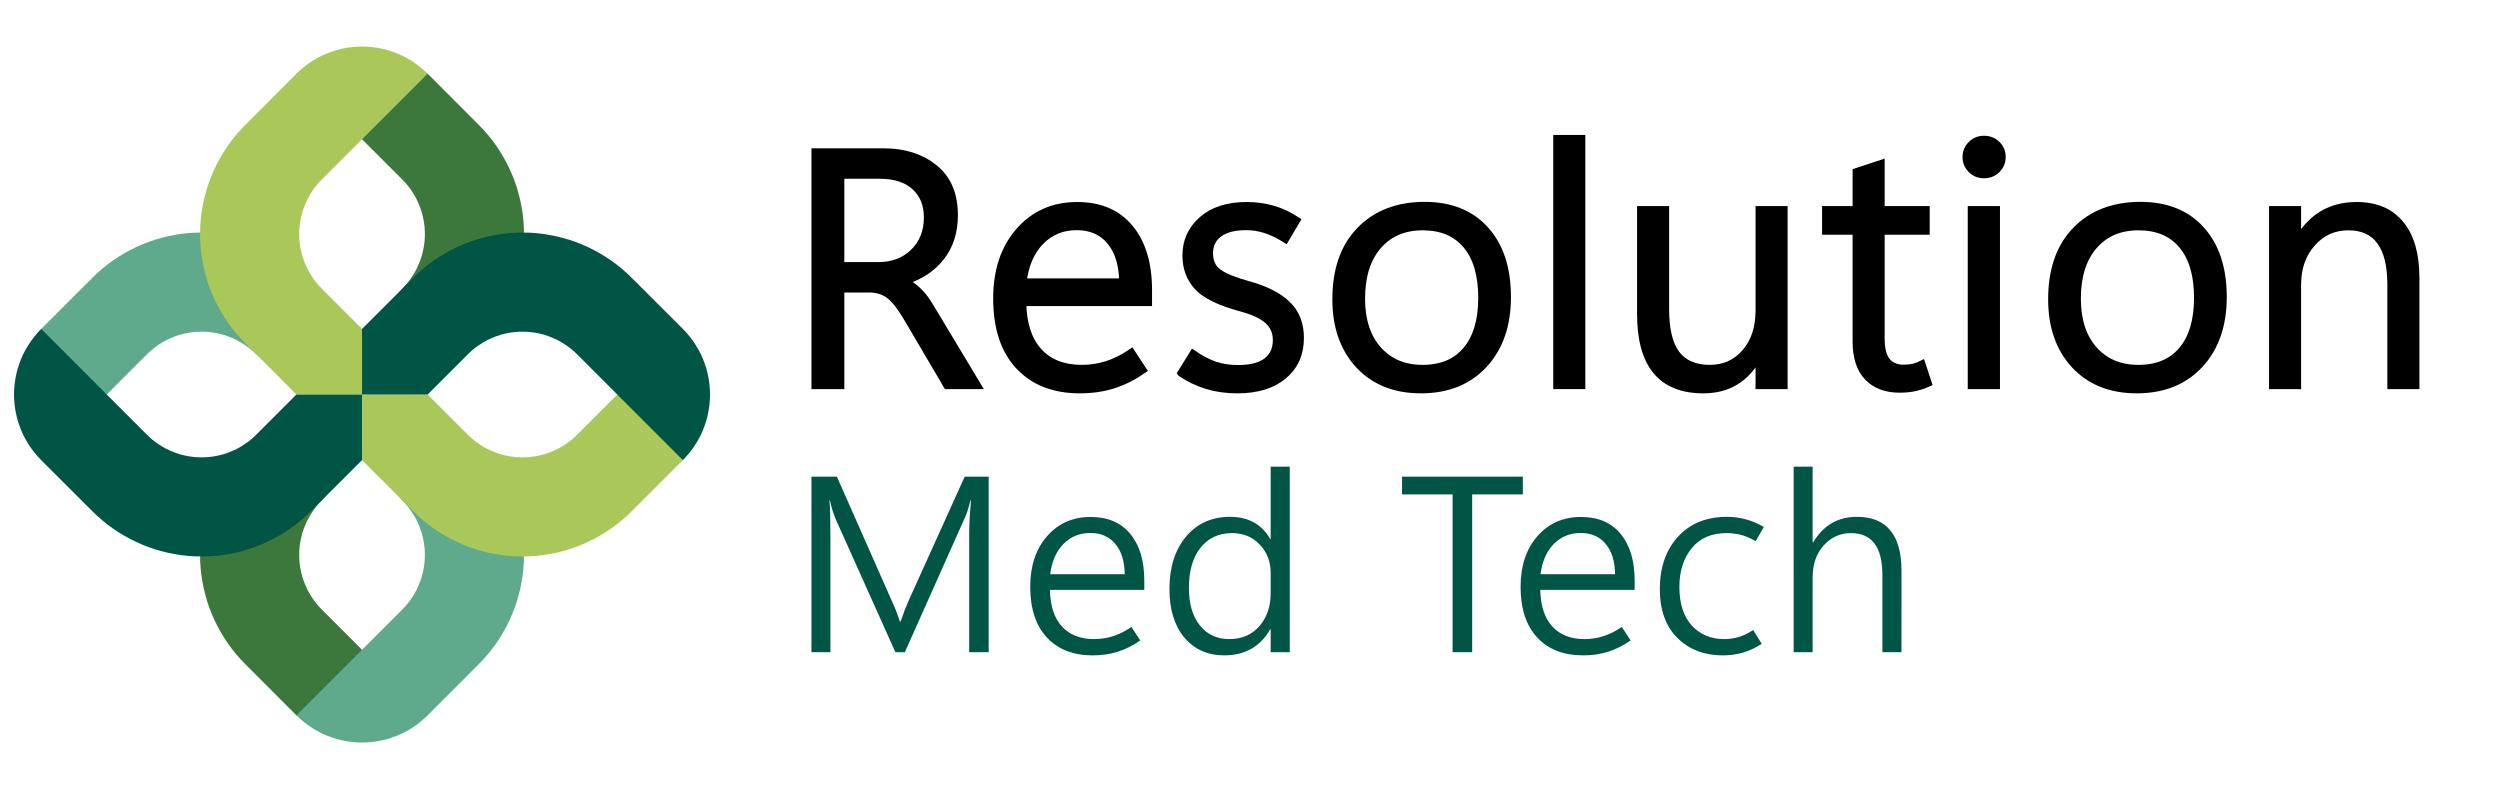
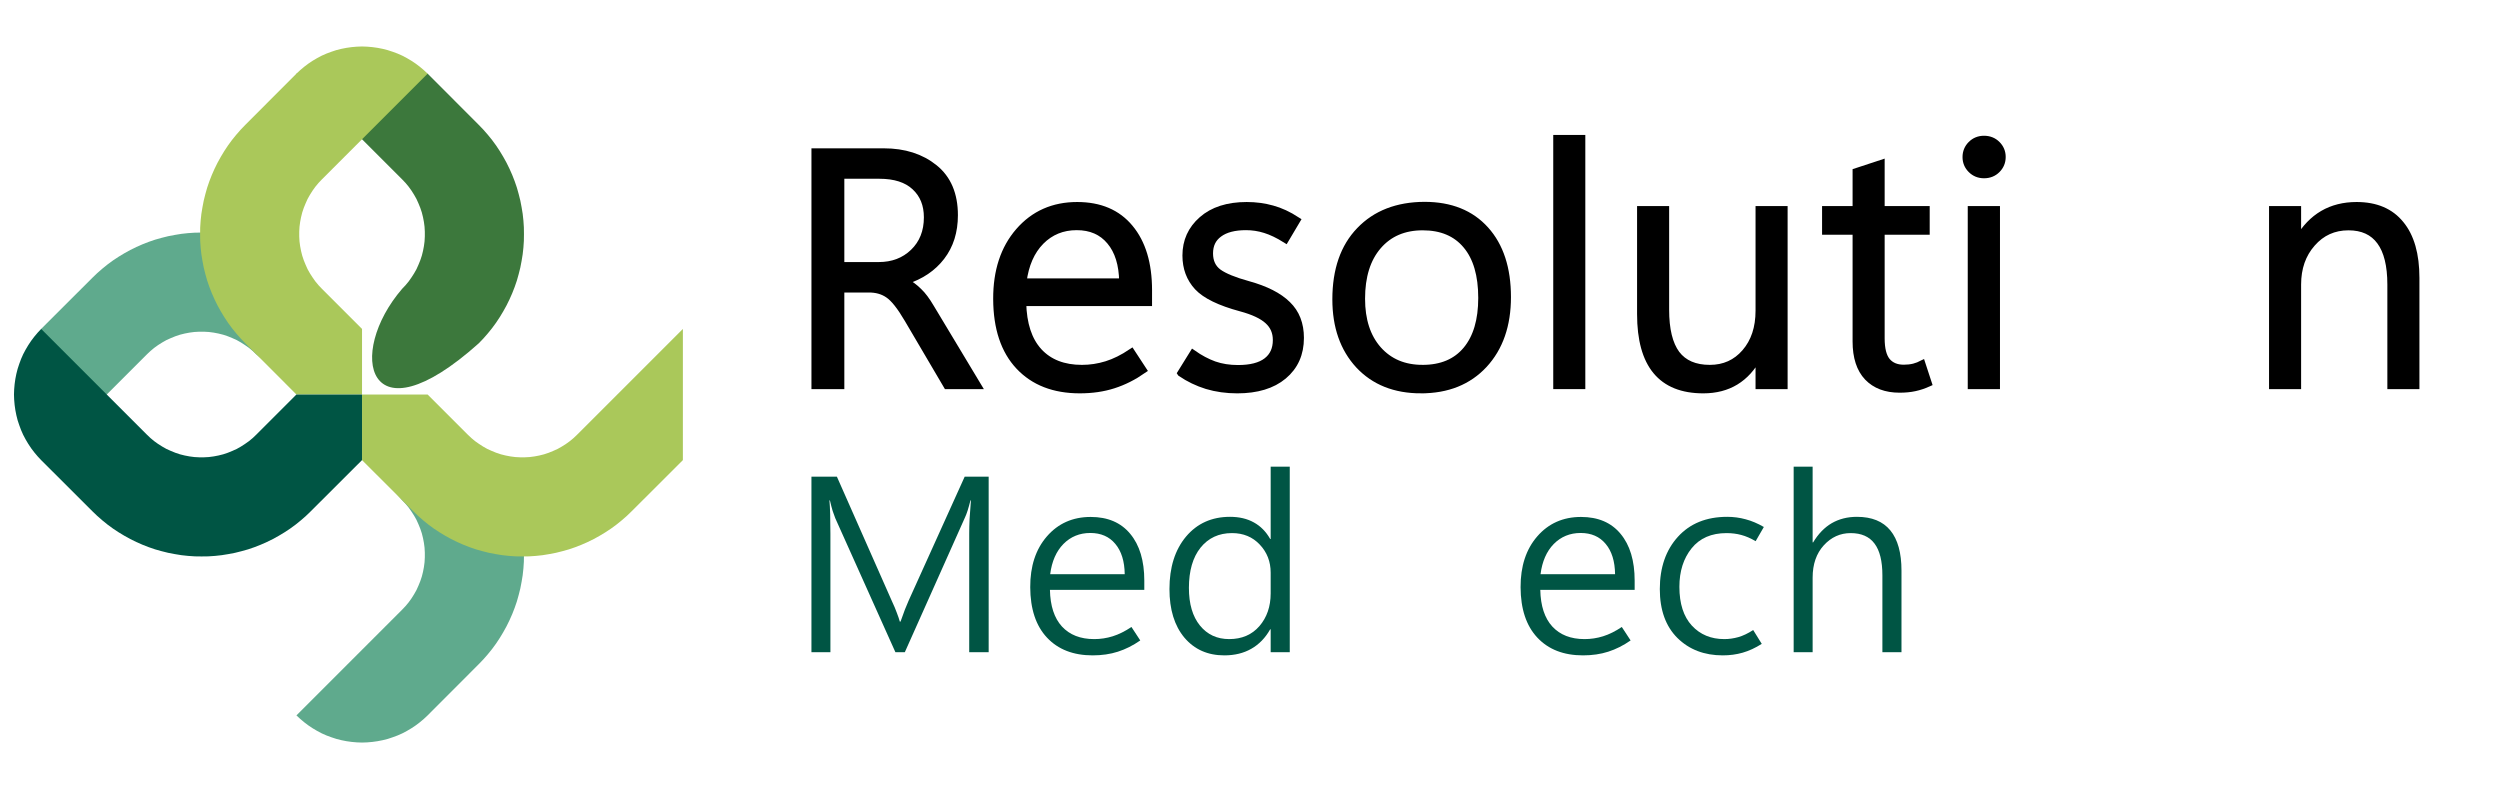
<svg xmlns="http://www.w3.org/2000/svg" id="svg1" width="190mm" height="60mm" viewBox="0 0 718.111 226.772" xml:space="preserve">
  <defs id="defs1" />
  <g id="g1" transform="translate(-75.591,-75.591)">
    <g id="g1958" transform="translate(-136.063,-207.874)">
      <g aria-label="Resolution" id="text11" style="font-size:113.333px;line-height:1.6;font-family:'Segoe UI';-inkscape-font-specification:'Segoe UI, Normal';text-align:center;letter-spacing:-1px;word-spacing:0px;text-anchor:middle;stroke:#000000;stroke-width:1.945">
        <path d="m 492.539,394.262 h -8.906 l -11.25,-19.125 q -3.188,-5.438 -5.578,-7.031 -2.344,-1.641 -5.766,-1.594 h -7.828 v 27.75 h -7.5 v -67.219 h 19.828 q 8.766,0 14.531,4.641 5.766,4.641 5.766,13.594 0,7.078 -3.75,11.953 -3.703,4.828 -10.266,6.938 v 0.188 q 2.109,1.172 3.75,2.812 1.688,1.594 3.469,4.641 z m -39.328,-60.422 v 25.875 h 10.828 q 6.047,0 9.984,-3.797 3.984,-3.844 3.984,-10.031 0,-5.484 -3.562,-8.766 -3.516,-3.281 -10.219,-3.281 z" style="font-size:96px;font-family:'Segoe UI Variable';-inkscape-font-specification:'Segoe UI Variable, @opsz=5.0';font-variation-settings:'opsz' 5" id="path575" />
        <path d="m 541.601,370.402 h -36.141 q 0.188,9.188 4.594,14.016 4.453,4.828 12.375,4.828 3.609,0 7.078,-1.078 3.469,-1.078 7.172,-3.562 l 3.375,5.156 q -4.172,2.906 -8.578,4.312 -4.359,1.406 -9.656,1.406 -11.109,0 -17.484,-6.797 -6.375,-6.797 -6.422,-19.312 -0.047,-12.047 6.375,-19.453 6.469,-7.453 16.781,-7.453 9.797,0 15.141,6.469 5.391,6.469 5.391,17.906 z m -7.5,-6 q -0.094,-7.453 -3.609,-11.625 -3.469,-4.172 -9.562,-4.172 -6.141,0 -10.312,4.219 -4.125,4.219 -5.062,11.578 z" style="font-size:96px;font-family:'Segoe UI Variable';-inkscape-font-specification:'Segoe UI Variable, @opsz=5.0';font-variation-settings:'opsz' 5" id="path577" />
        <path d="m 550.82,390.652 3.516,-5.672 q 3,2.109 6.094,3.234 3.094,1.078 6.844,1.078 5.438,0 8.203,-2.109 2.766,-2.109 2.766,-6.047 0,-3.375 -2.391,-5.531 -2.391,-2.203 -7.781,-3.656 -9.047,-2.438 -12.422,-6.047 -3.375,-3.656 -3.375,-9.047 0,-6.188 4.641,-10.266 4.688,-4.125 12.844,-4.125 3.891,0 7.359,0.984 3.469,0.938 7.078,3.281 l -3.281,5.531 q -3.141,-1.969 -5.859,-2.812 -2.672,-0.844 -5.484,-0.844 -5.016,0 -7.734,2.016 -2.719,1.969 -2.719,5.625 0,3.562 2.531,5.438 2.531,1.828 8.484,3.469 7.641,2.109 11.344,5.766 3.75,3.609 3.75,9.609 0,6.844 -4.875,10.922 -4.828,4.031 -13.312,4.031 -4.641,0 -8.719,-1.219 -4.078,-1.266 -7.5,-3.609 z" style="font-size:96px;font-family:'Segoe UI Variable';-inkscape-font-specification:'Segoe UI Variable, @opsz=5.0';font-variation-settings:'opsz' 5" id="path579" />
        <path d="m 619.805,395.48 q -11.203,0 -17.859,-7.125 -6.609,-7.172 -6.609,-18.891 0,-12.703 6.891,-19.828 6.891,-7.172 18.609,-7.219 11.203,0 17.531,7.031 6.328,7.031 6.328,19.359 0,12.094 -6.75,19.406 -6.75,7.266 -18.141,7.266 z m 0.469,-6.234 q 8.156,0 12.562,-5.297 4.406,-5.297 4.406,-14.906 0,-9.844 -4.406,-15.094 -4.406,-5.297 -12.516,-5.297 -8.062,0 -12.797,5.484 -4.734,5.484 -4.734,15.141 0,9.188 4.734,14.578 4.781,5.391 12.75,5.391 z" style="font-size:96px;font-family:'Segoe UI Variable';-inkscape-font-specification:'Segoe UI Variable, @opsz=5.0';font-variation-settings:'opsz' 5" id="path581" />
        <path d="m 658.789,394.262 v -71.062 h 7.266 v 71.062 z" style="font-size:96px;font-family:'Segoe UI Variable';-inkscape-font-specification:'Segoe UI Variable, @opsz=5.0';font-variation-settings:'opsz' 5" id="path583" />
        <path d="m 724.164,394.262 h -7.266 v -8.297 h -0.234 q -2.531,4.734 -6.469,7.125 -3.938,2.391 -9.281,2.391 -9.047,0 -13.547,-5.438 -4.5,-5.438 -4.5,-16.359 V 343.637 h 7.266 v 28.781 q 0,8.531 3.094,12.703 3.141,4.125 9.562,4.125 6.188,0 10.125,-4.547 3.984,-4.594 3.984,-12 v -29.062 h 7.266 z" style="font-size:96px;font-family:'Segoe UI Variable';-inkscape-font-specification:'Segoe UI Variable, @opsz=5.0';font-variation-settings:'opsz' 5" id="path585" />
        <path d="m 765.586,393.558 q -1.969,0.891 -3.938,1.312 -1.922,0.422 -4.359,0.422 -5.859,0 -9.188,-3.469 -3.328,-3.516 -3.328,-10.266 v -31.641 h -8.766 v -6.281 h 8.766 v -10.875 l 7.266,-2.391 v 13.266 h 12.938 v 6.281 h -12.938 v 30.75 q 0,4.5 1.641,6.516 1.688,2.016 4.828,2.016 1.547,0 2.906,-0.328 1.359,-0.375 2.344,-0.891 z" style="font-size:96px;font-family:'Segoe UI Variable';-inkscape-font-specification:'Segoe UI Variable, @opsz=5.0';font-variation-settings:'opsz' 5" id="path587" />
        <path d="m 781.555,333.699 q -2.203,0 -3.703,-1.5 -1.5,-1.5 -1.5,-3.609 0,-2.156 1.5,-3.656 1.5,-1.5 3.703,-1.5 2.25,0 3.75,1.5 1.5,1.5 1.5,3.609 0,2.156 -1.5,3.656 -1.5,1.5 -3.75,1.5 z m 3.609,60.562 h -7.312 v -50.625 h 7.312 z" style="font-size:96px;font-family:'Segoe UI Variable';-inkscape-font-specification:'Segoe UI Variable, @opsz=5.0';font-variation-settings:'opsz' 5" id="path589" />
-         <path d="m 825.414,395.48 q -11.203,0 -17.859,-7.125 -6.609,-7.172 -6.609,-18.891 0,-12.703 6.891,-19.828 6.891,-7.172 18.609,-7.219 11.203,0 17.531,7.031 6.328,7.031 6.328,19.359 0,12.094 -6.75,19.406 -6.75,7.266 -18.141,7.266 z m 0.469,-6.234 q 8.156,0 12.562,-5.297 4.406,-5.297 4.406,-14.906 0,-9.844 -4.406,-15.094 -4.406,-5.297 -12.516,-5.297 -8.062,0 -12.797,5.484 -4.734,5.484 -4.734,15.141 0,9.188 4.734,14.578 4.781,5.391 12.75,5.391 z" style="font-size:96px;font-family:'Segoe UI Variable';-inkscape-font-specification:'Segoe UI Variable, @opsz=5.0';font-variation-settings:'opsz' 5" id="path591" />
        <path d="m 905.648,394.262 h -7.266 v -29.062 q 0,-8.25 -3.047,-12.375 -3.047,-4.172 -9.094,-4.172 -6.328,0 -10.453,4.734 -4.125,4.688 -4.125,11.812 v 29.062 h -7.266 v -50.625 h 7.266 v 8.578 h 0.188 q 2.859,-4.875 7.031,-7.312 4.172,-2.438 9.703,-2.438 8.297,0 12.656,5.391 4.406,5.344 4.406,15.422 z" style="font-size:96px;font-family:'Segoe UI Variable';-inkscape-font-specification:'Segoe UI Variable, @opsz=5.0';font-variation-settings:'opsz' 5" id="path593" />
      </g>
      <path d="m 495.645,470.803 h -5.59 v -34.031 q 0,-1.863 0.105,-4.254 0.141,-2.391 0.387,-5.309 h -0.141 q -0.422,1.688 -0.809,2.918 -0.387,1.195 -0.738,1.934 l -17.297,38.742 h -2.707 l -17.262,-38.461 q -0.352,-0.879 -0.773,-2.145 -0.387,-1.301 -0.773,-2.988 h -0.141 q 0.141,1.512 0.211,3.902 0.07,2.391 0.07,5.625 v 34.066 h -5.449 v -50.414 h 7.312 l 15.82,35.789 q 0.879,1.863 1.406,3.34 0.562,1.441 0.844,2.496 h 0.211 q 0.703,-2.004 1.266,-3.48 0.598,-1.512 1.055,-2.531 l 16.102,-35.613 h 6.891 z" style="font-weight:normal;font-size:72px;line-height:1.6;font-family:'Segoe UI Variable';-inkscape-font-specification:'Segoe UI Variable, @opsz=5.0';font-variation-settings:'opsz' 5;text-align:center;letter-spacing:-1px;word-spacing:5px;text-anchor:middle;fill:#005544;stroke-width:1.945" id="path643" />
      <path d="m 540.348,452.909 h -27.105 q 0.141,6.891 3.445,10.512 3.34,3.621 9.281,3.621 2.707,0 5.309,-0.809 2.602,-0.809 5.379,-2.672 l 2.531,3.867 q -3.129,2.18 -6.434,3.234 -3.27,1.055 -7.242,1.055 -8.332,0 -13.113,-5.098 -4.781,-5.098 -4.816,-14.484 -0.035,-9.035 4.781,-14.59 4.852,-5.59 12.586,-5.59 7.348,0 11.355,4.852 4.043,4.852 4.043,13.43 z m -5.625,-4.5 q -0.07,-5.59 -2.707,-8.719 -2.602,-3.129 -7.172,-3.129 -4.605,0 -7.734,3.164 -3.094,3.164 -3.797,8.684 z" style="font-weight:normal;font-size:72px;line-height:1.6;font-family:'Segoe UI Variable';-inkscape-font-specification:'Segoe UI Variable, @opsz=5.0';font-variation-settings:'opsz' 5;text-align:center;letter-spacing:-1px;word-spacing:5px;text-anchor:middle;fill:#005544;stroke-width:1.945" id="path645" />
      <path d="m 576.508,464.229 q -2.074,3.691 -5.414,5.59 -3.305,1.898 -7.77,1.898 -7.137,0 -11.461,-5.098 -4.289,-5.133 -4.289,-13.957 0,-9.352 4.746,-15.047 4.781,-5.695 12.656,-5.695 3.973,0 6.855,1.617 2.883,1.582 4.676,4.746 h 0.141 V 417.507 h 5.484 v 53.297 h -5.484 v -6.574 z m -23.344,-11.883 q 0,6.891 3.164,10.793 3.164,3.902 8.402,3.902 5.449,0 8.684,-3.727 3.234,-3.762 3.234,-9.387 v -5.977 q 0,-4.746 -3.129,-8.051 -3.094,-3.305 -7.98,-3.305 -5.66,0 -9.035,4.184 -3.34,4.184 -3.34,11.566 z" style="font-weight:normal;font-size:72px;line-height:1.6;font-family:'Segoe UI Variable';-inkscape-font-specification:'Segoe UI Variable, @opsz=5.0';font-variation-settings:'opsz' 5;text-align:center;letter-spacing:-1px;word-spacing:5px;text-anchor:middle;fill:#005544;stroke-width:1.945" id="path647" />
-       <path d="M 649.082,425.487 H 634.527 v 45.316 h -5.625 v -45.316 h -14.52 v -5.098 h 34.699 z" style="font-weight:normal;font-size:72px;line-height:1.6;font-family:'Segoe UI Variable';-inkscape-font-specification:'Segoe UI Variable, @opsz=5.0';font-variation-settings:'opsz' 5;text-align:center;letter-spacing:-1px;word-spacing:5px;text-anchor:middle;fill:#005544;stroke-width:1.945" id="path649" />
      <path d="m 681.199,452.909 h -27.105 q 0.141,6.891 3.445,10.512 3.34,3.621 9.281,3.621 2.707,0 5.309,-0.809 2.602,-0.809 5.379,-2.672 l 2.531,3.867 q -3.129,2.18 -6.434,3.234 -3.27,1.055 -7.242,1.055 -8.332,0 -13.113,-5.098 -4.781,-5.098 -4.816,-14.484 -0.035,-9.035 4.781,-14.59 4.852,-5.59 12.586,-5.59 7.348,0 11.355,4.852 4.043,4.852 4.043,13.43 z m -5.625,-4.5 q -0.07,-5.59 -2.707,-8.719 -2.602,-3.129 -7.172,-3.129 -4.605,0 -7.734,3.164 -3.094,3.164 -3.797,8.684 z" style="font-weight:normal;font-size:72px;line-height:1.6;font-family:'Segoe UI Variable';-inkscape-font-specification:'Segoe UI Variable, @opsz=5.0';font-variation-settings:'opsz' 5;text-align:center;letter-spacing:-1px;word-spacing:5px;text-anchor:middle;fill:#005544;stroke-width:1.945" id="path651" />
      <path d="m 717.711,468.413 q -2.777,1.758 -5.484,2.531 -2.672,0.773 -5.73,0.773 -7.945,0 -13.008,-4.992 -5.062,-5.027 -5.062,-14.062 0,-9.281 5.203,-15.012 5.203,-5.73 14.168,-5.73 2.707,0 5.273,0.703 2.566,0.668 5.238,2.215 l -2.355,4.078 q -2.145,-1.266 -4.148,-1.793 -1.969,-0.527 -4.219,-0.527 -6.504,0 -10.02,4.359 -3.516,4.359 -3.516,11.074 0,7.242 3.586,11.145 3.586,3.867 9.316,3.867 2.004,0 4.008,-0.562 2.004,-0.562 4.289,-2.039 z" style="font-weight:normal;font-size:72px;line-height:1.6;font-family:'Segoe UI Variable';-inkscape-font-specification:'Segoe UI Variable, @opsz=5.0';font-variation-settings:'opsz' 5;text-align:center;letter-spacing:-1px;word-spacing:5px;text-anchor:middle;fill:#005544;stroke-width:1.945" id="path653" />
      <path d="m 757.844,470.803 h -5.484 v -22.078 q 0,-6.117 -2.25,-9.105 -2.25,-3.023 -6.855,-3.023 -4.535,0 -7.734,3.516 -3.199,3.516 -3.199,9.281 v 21.41 h -5.449 V 417.507 h 5.449 v 21.762 h 0.141 q 2.215,-3.691 5.344,-5.52 3.164,-1.828 7.242,-1.828 6.398,0 9.598,3.902 3.199,3.902 3.199,11.566 z" style="font-weight:normal;font-size:72px;line-height:1.6;font-family:'Segoe UI Variable';-inkscape-font-specification:'Segoe UI Variable, @opsz=5.0';font-variation-settings:'opsz' 5;text-align:center;letter-spacing:-1px;word-spacing:5px;text-anchor:middle;fill:#005544;stroke-width:1.945" id="path655" />
      <g id="g9094-8" transform="matrix(0.529,0,0,0.529,-497.937,196.851)">
        <path d="m 1363.735,342.325 27.779,-27.73 2.615,-2.516 2.763,-2.418 2.862,-2.319 2.961,-2.171 3.059,-2.023 3.108,-1.875 3.207,-1.776 3.306,-1.628 3.355,-1.48 3.405,-1.332 3.454,-1.184 3.503,-0.987 3.553,-0.888 3.602,-0.691 3.602,-0.592 3.651,-0.395 3.651,-0.247 3.651,-0.049 3.7,0.049 3.651,0.247 3.602,0.395 3.651,0.592 3.602,0.691 3.553,0.888 3.503,0.987 3.454,1.184 3.405,1.332 3.355,1.48 3.306,1.628 3.207,1.776 3.108,1.875 3.059,2.023 2.96,2.171 2.862,2.319 2.763,2.418 2.615,2.516 c 54.098,60.701 6.046,72.442 -29.654,41.545 l -1.924,-1.826 -2.023,-1.678 -2.171,-1.53 -2.22,-1.431 -2.27,-1.283 -2.418,-1.086 -2.418,-0.987 -2.517,-0.839 -2.566,-0.641 -2.566,-0.493 -2.615,-0.345 -2.664,-0.148 h -2.615 l -2.664,0.148 -2.615,0.345 -2.566,0.493 -2.566,0.641 -2.516,0.839 -2.418,0.987 -2.418,1.086 -2.27,1.283 -2.27,1.431 -2.122,1.53 -2.023,1.678 -1.924,1.826 -57.433,57.433" style="fill:#5faa8d;fill-opacity:1;stroke:none;stroke-width:0.252;stroke-linecap:round;stroke-linejoin:round;stroke-miterlimit:10;stroke-dasharray:none;stroke-opacity:1" id="path9003-7" />
-         <path d="m 1502.337,552.176 -27.73,-27.779 -2.516,-2.615 -2.418,-2.763 -2.319,-2.862 -2.171,-2.96 -2.023,-3.059 -1.875,-3.108 -1.776,-3.207 -1.628,-3.306 -1.48,-3.355 -1.332,-3.405 -1.184,-3.454 -0.987,-3.503 -0.888,-3.553 -0.691,-3.602 -0.592,-3.602 -0.395,-3.651 -0.247,-3.651 -0.049,-3.651 0.049,-3.701 0.247,-3.651 0.395,-3.602 0.592,-3.651 0.691,-3.602 0.888,-3.553 0.987,-3.503 1.184,-3.454 1.332,-3.405 1.48,-3.355 1.628,-3.306 1.776,-3.207 1.875,-3.108 2.023,-3.059 2.171,-2.96 2.319,-2.862 2.418,-2.763 2.516,-2.615 c 60.006,-54.325 72.092,-6.08 41.545,29.654 l -1.826,1.924 -1.677,2.023 -1.53,2.171 -1.431,2.22 -1.283,2.27 -1.085,2.418 -0.987,2.418 -0.839,2.516 -0.641,2.566 -0.493,2.566 -0.345,2.615 -0.148,2.664 v 2.615 l 0.148,2.664 0.345,2.615 0.493,2.566 0.641,2.566 0.839,2.516 0.987,2.418 1.085,2.418 1.283,2.27 1.431,2.27 1.53,2.122 1.677,2.023 1.826,1.924 57.433,57.433" style="fill:#3c783c;fill-opacity:1;stroke:none;stroke-width:0.252;stroke-linecap:round;stroke-linejoin:round;stroke-miterlimit:10;stroke-dasharray:none;stroke-opacity:1" id="path8827-1" />
        <path d="m 1573.586,203.729 27.73,27.779 2.516,2.615 2.418,2.763 2.319,2.862 2.171,2.96 2.023,3.059 1.875,3.108 1.776,3.207 1.628,3.306 1.48,3.355 1.332,3.405 1.184,3.454 0.987,3.503 0.888,3.553 0.691,3.602 0.592,3.602 0.395,3.651 0.247,3.651 0.049,3.651 -0.049,3.701 -0.247,3.651 -0.395,3.602 -0.592,3.651 -0.691,3.602 -0.888,3.553 -0.987,3.503 -1.184,3.454 -1.332,3.405 -1.48,3.355 -1.628,3.306 -1.776,3.207 -1.875,3.108 -2.023,3.059 -2.171,2.96 -2.319,2.862 -2.418,2.763 -2.516,2.615 c -60.674,54.325 -72.092,5.746 -41.545,-29.654 l 1.826,-1.924 1.678,-2.023 1.53,-2.171 1.431,-2.22 1.283,-2.27 1.085,-2.418 0.987,-2.418 0.839,-2.516 0.641,-2.566 0.493,-2.566 0.345,-2.615 0.148,-2.664 v -2.615 l -0.148,-2.664 -0.345,-2.615 -0.493,-2.566 -0.641,-2.566 -0.839,-2.516 -0.987,-2.418 -1.085,-2.418 -1.283,-2.27 -1.431,-2.27 -1.53,-2.122 -1.678,-2.023 -1.826,-1.924 -57.433,-57.433" style="display:inline;fill:#3c783c;fill-opacity:1;stroke:none;stroke-width:0.252;stroke-linecap:round;stroke-linejoin:round;stroke-miterlimit:10;stroke-dasharray:none;stroke-opacity:1" id="path8537-0" />
        <path d="m 1502.337,203.729 -27.73,27.779 -2.516,2.615 -2.418,2.763 -2.319,2.862 -2.171,2.96 -2.023,3.059 -1.875,3.108 -1.776,3.207 -1.628,3.306 -1.48,3.355 -1.332,3.405 -1.184,3.454 -0.987,3.503 -0.888,3.553 -0.691,3.602 -0.592,3.602 -0.395,3.651 -0.247,3.651 -0.049,3.651 0.049,3.701 0.247,3.651 0.395,3.602 0.592,3.651 0.691,3.602 0.888,3.553 0.987,3.503 1.184,3.454 1.332,3.405 1.48,3.355 1.628,3.306 1.776,3.207 1.875,3.108 2.023,3.059 2.171,2.96 2.319,2.862 2.418,2.763 2.516,2.615 27.73,27.779 h 35.624 v -35.624 l -21.809,-21.809 -1.826,-1.924 -1.677,-2.023 -1.53,-2.171 -1.431,-2.22 -1.283,-2.27 -1.085,-2.418 -0.987,-2.418 -0.839,-2.516 -0.641,-2.566 -0.493,-2.566 -0.345,-2.615 -0.148,-2.664 v -2.615 l 0.148,-2.664 0.345,-2.615 0.493,-2.566 0.641,-2.566 0.839,-2.516 0.987,-2.418 1.085,-2.418 1.283,-2.27 1.431,-2.27 1.53,-2.122 1.677,-2.023 1.826,-1.924 57.433,-57.433 -2.072,-1.924 -2.171,-1.826 -2.22,-1.678 -2.368,-1.579 -2.418,-1.431 -2.516,-1.332 -2.566,-1.135 -2.664,-0.987 -2.714,-0.888 -2.714,-0.691 -2.763,-0.543 -2.812,-0.395 -2.812,-0.247 -2.812,-0.099 -2.812,0.099 -2.812,0.247 -2.812,0.395 -2.763,0.543 -2.763,0.691 -2.664,0.888 -2.664,0.987 -2.566,1.135 -2.517,1.332 -2.418,1.431 -2.368,1.579 -2.22,1.678 -2.171,1.826 -2.072,1.924" style="fill:#aac85a;fill-opacity:1;stroke:none;stroke-width:0.252;stroke-linecap:round;stroke-linejoin:round;stroke-miterlimit:10;stroke-dasharray:none;stroke-opacity:1" id="path4884-9" />
        <path d="m 1573.586,552.176 27.73,-27.779 2.516,-2.615 2.418,-2.763 2.319,-2.862 2.171,-2.96 2.023,-3.059 1.875,-3.108 1.776,-3.207 1.628,-3.306 1.48,-3.355 1.332,-3.405 1.184,-3.454 0.987,-3.503 0.888,-3.553 0.691,-3.602 0.592,-3.602 0.395,-3.651 0.247,-3.651 0.049,-3.651 -0.049,-3.701 -0.247,-3.651 -0.395,-3.602 -0.592,-3.651 -0.691,-3.602 -0.888,-3.553 -0.987,-3.503 -1.184,-3.454 -1.332,-3.405 -1.48,-3.355 -1.628,-3.306 -1.776,-3.207 -1.875,-3.108 -2.023,-3.059 -2.171,-2.96 -2.319,-2.862 -2.418,-2.763 -2.516,-2.615 c -58.576,-55.752 -72.324,-3.802 -41.545,29.654 l 1.826,1.924 1.678,2.023 1.53,2.171 1.431,2.22 1.283,2.27 1.085,2.418 0.987,2.418 0.839,2.516 0.641,2.566 0.493,2.566 0.345,2.615 0.148,2.664 v 2.615 l -0.148,2.664 -0.345,2.615 -0.493,2.566 -0.641,2.566 -0.839,2.516 -0.987,2.418 -1.085,2.418 -1.283,2.27 -1.431,2.27 -1.53,2.122 -1.678,2.023 -1.826,1.924 -57.433,57.433 2.072,1.924 2.171,1.826 2.22,1.678 2.368,1.579 2.418,1.431 2.516,1.332 2.566,1.135 2.664,0.987 2.714,0.888 2.714,0.691 2.763,0.543 2.812,0.395 2.812,0.247 2.812,0.099 2.812,-0.099 2.812,-0.247 2.812,-0.395 2.763,-0.543 2.763,-0.691 2.664,-0.888 2.664,-0.987 2.566,-1.135 2.516,-1.332 2.418,-1.431 2.368,-1.579 2.22,-1.678 2.171,-1.826 2.072,-1.924" style="display:inline;fill:#5faa8d;fill-opacity:1;stroke:none;stroke-width:0.252;stroke-linecap:round;stroke-linejoin:round;stroke-miterlimit:10;stroke-dasharray:none;stroke-opacity:1" id="path8460-7" />
        <path d="m 1712.181,413.577 -27.779,27.73 -2.615,2.516 -2.763,2.418 -2.862,2.319 -2.96,2.171 -3.059,2.023 -3.108,1.875 -3.207,1.776 -3.306,1.628 -3.355,1.48 -3.405,1.332 -3.454,1.184 -3.503,0.987 -3.553,0.888 -3.602,0.691 -3.602,0.592 -3.651,0.395 -3.651,0.247 -3.651,0.049 -3.7,-0.049 -3.651,-0.247 -3.602,-0.395 -3.651,-0.592 -3.602,-0.691 -3.553,-0.888 -3.503,-0.987 -3.454,-1.184 -3.405,-1.332 -3.355,-1.48 -3.306,-1.628 -3.207,-1.776 -3.108,-1.875 -3.059,-2.023 -2.961,-2.171 -2.862,-2.319 -2.763,-2.418 -2.615,-2.516 -27.779,-27.73 v -35.624 h 35.624 l 21.809,21.809 1.924,1.826 2.023,1.678 2.171,1.53 2.22,1.431 2.27,1.283 2.418,1.086 2.418,0.987 2.516,0.839 2.566,0.641 2.566,0.493 2.615,0.345 2.664,0.148 h 2.615 l 2.664,-0.148 2.615,-0.345 2.566,-0.493 2.566,-0.641 2.516,-0.839 2.418,-0.987 2.418,-1.086 2.27,-1.283 2.27,-1.431 2.122,-1.53 2.023,-1.678 1.924,-1.826 57.433,-57.433" style="fill:#aac85a;fill-opacity:1;stroke:none;stroke-width:0.252;stroke-linecap:round;stroke-linejoin:round;stroke-miterlimit:10;stroke-dasharray:none;stroke-opacity:1" id="path8841-6" />
-         <path d="m 1712.181,342.325 -27.779,-27.73 -2.615,-2.516 -2.763,-2.418 -2.862,-2.319 -2.96,-2.171 -3.059,-2.023 -3.108,-1.875 -3.207,-1.776 -3.306,-1.628 -3.355,-1.48 -3.405,-1.332 -3.454,-1.184 -3.503,-0.987 -3.553,-0.888 -3.602,-0.691 -3.602,-0.592 -3.651,-0.395 -3.651,-0.247 -3.651,-0.049 -3.7,0.049 -3.651,0.247 -3.602,0.395 -3.651,0.592 -3.602,0.691 -3.553,0.888 -3.503,0.987 -3.454,1.184 -3.405,1.332 -3.355,1.48 -3.306,1.628 -3.207,1.776 -3.108,1.875 -3.059,2.023 -2.961,2.171 -2.862,2.319 -2.763,2.418 -2.615,2.516 -27.779,27.73 v 35.624 h 35.624 l 21.809,-21.809 1.924,-1.826 2.023,-1.678 2.171,-1.53 2.22,-1.431 2.27,-1.283 2.418,-1.086 2.418,-0.987 2.516,-0.839 2.566,-0.641 2.566,-0.493 2.615,-0.345 2.664,-0.148 h 2.615 l 2.664,0.148 2.615,0.345 2.566,0.493 2.566,0.641 2.516,0.839 2.418,0.987 2.418,1.086 2.27,1.283 2.27,1.431 2.122,1.53 2.023,1.678 1.924,1.826 57.433,57.433 1.924,-2.072 1.826,-2.171 1.678,-2.22 1.579,-2.368 1.431,-2.418 1.332,-2.516 1.135,-2.566 0.987,-2.664 0.888,-2.714 0.691,-2.714 0.543,-2.763 0.395,-2.812 0.247,-2.812 0.099,-2.812 -0.099,-2.812 -0.247,-2.812 -0.395,-2.812 -0.543,-2.763 -0.691,-2.763 -0.888,-2.664 -0.987,-2.664 -1.135,-2.566 -1.332,-2.516 -1.431,-2.418 -1.579,-2.368 -1.678,-2.22 -1.826,-2.171 -1.924,-2.072" style="fill:#005544;fill-opacity:1;stroke:none;stroke-width:0.252;stroke-linecap:round;stroke-linejoin:round;stroke-miterlimit:10;stroke-dasharray:none;stroke-opacity:1" id="path8849-8" />
        <path d="m 1363.735,413.577 27.779,27.73 2.615,2.516 2.763,2.418 2.862,2.319 2.961,2.171 3.059,2.023 3.108,1.875 3.207,1.776 3.306,1.628 3.355,1.48 3.405,1.332 3.454,1.184 3.503,0.987 3.553,0.888 3.602,0.691 3.602,0.592 3.651,0.395 3.651,0.247 3.651,0.049 3.7,-0.049 3.651,-0.247 3.602,-0.395 3.651,-0.592 3.602,-0.691 3.553,-0.888 3.503,-0.987 3.454,-1.184 3.405,-1.332 3.355,-1.48 3.306,-1.628 3.207,-1.776 3.108,-1.875 3.059,-2.023 2.96,-2.171 2.862,-2.319 2.763,-2.418 2.615,-2.516 27.779,-27.73 v -35.624 h -35.624 l -21.809,21.809 -1.924,1.826 -2.023,1.678 -2.171,1.53 -2.22,1.431 -2.27,1.283 -2.418,1.086 -2.418,0.987 -2.517,0.839 -2.566,0.641 -2.566,0.493 -2.615,0.345 -2.664,0.148 h -2.615 l -2.664,-0.148 -2.615,-0.345 -2.566,-0.493 -2.566,-0.641 -2.516,-0.839 -2.418,-0.987 -2.418,-1.086 -2.27,-1.283 -2.27,-1.431 -2.122,-1.53 -2.023,-1.678 -1.924,-1.826 -57.433,-57.433 -1.924,2.072 -1.826,2.171 -1.678,2.22 -1.579,2.368 -1.431,2.418 -1.332,2.516 -1.135,2.566 -0.987,2.664 -0.888,2.714 -0.691,2.714 -0.543,2.763 -0.395,2.812 -0.247,2.812 -0.099,2.812 0.099,2.812 0.247,2.812 0.395,2.812 0.543,2.763 0.691,2.763 0.888,2.664 0.987,2.664 1.135,2.566 1.332,2.516 1.431,2.418 1.579,2.368 1.678,2.22 1.826,2.171 1.924,2.072" style="fill:#005544;fill-opacity:1;stroke:none;stroke-width:0.252;stroke-linecap:round;stroke-linejoin:round;stroke-miterlimit:10;stroke-dasharray:none;stroke-opacity:1" id="path8995-2" />
      </g>
    </g>
  </g>
</svg>